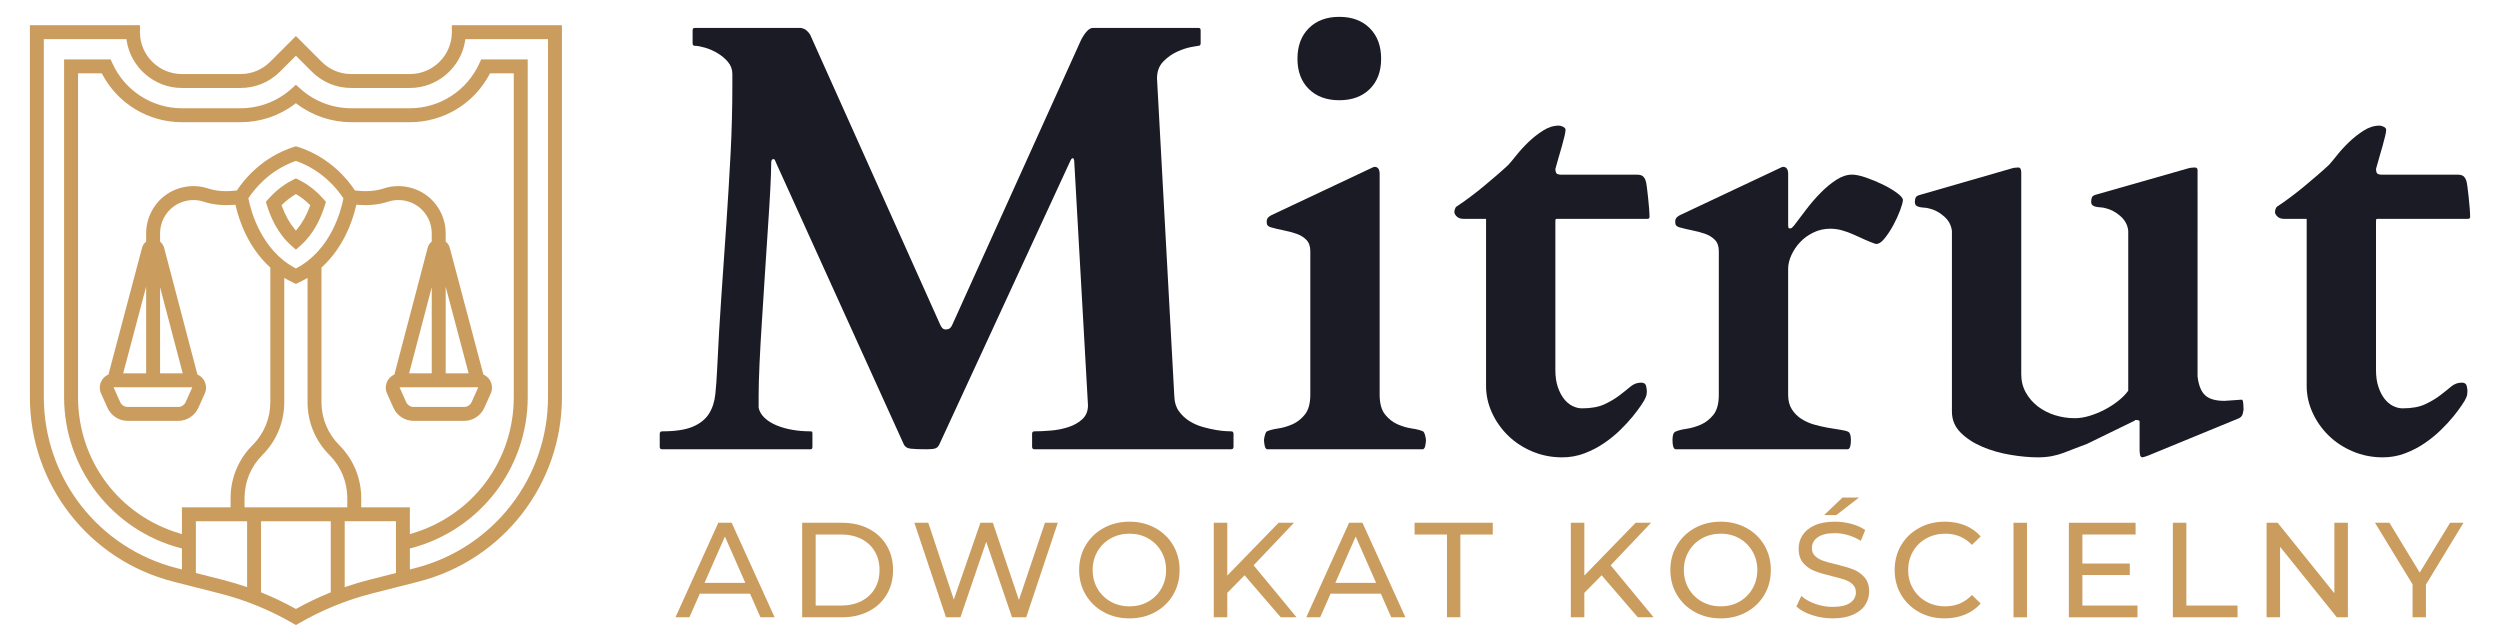
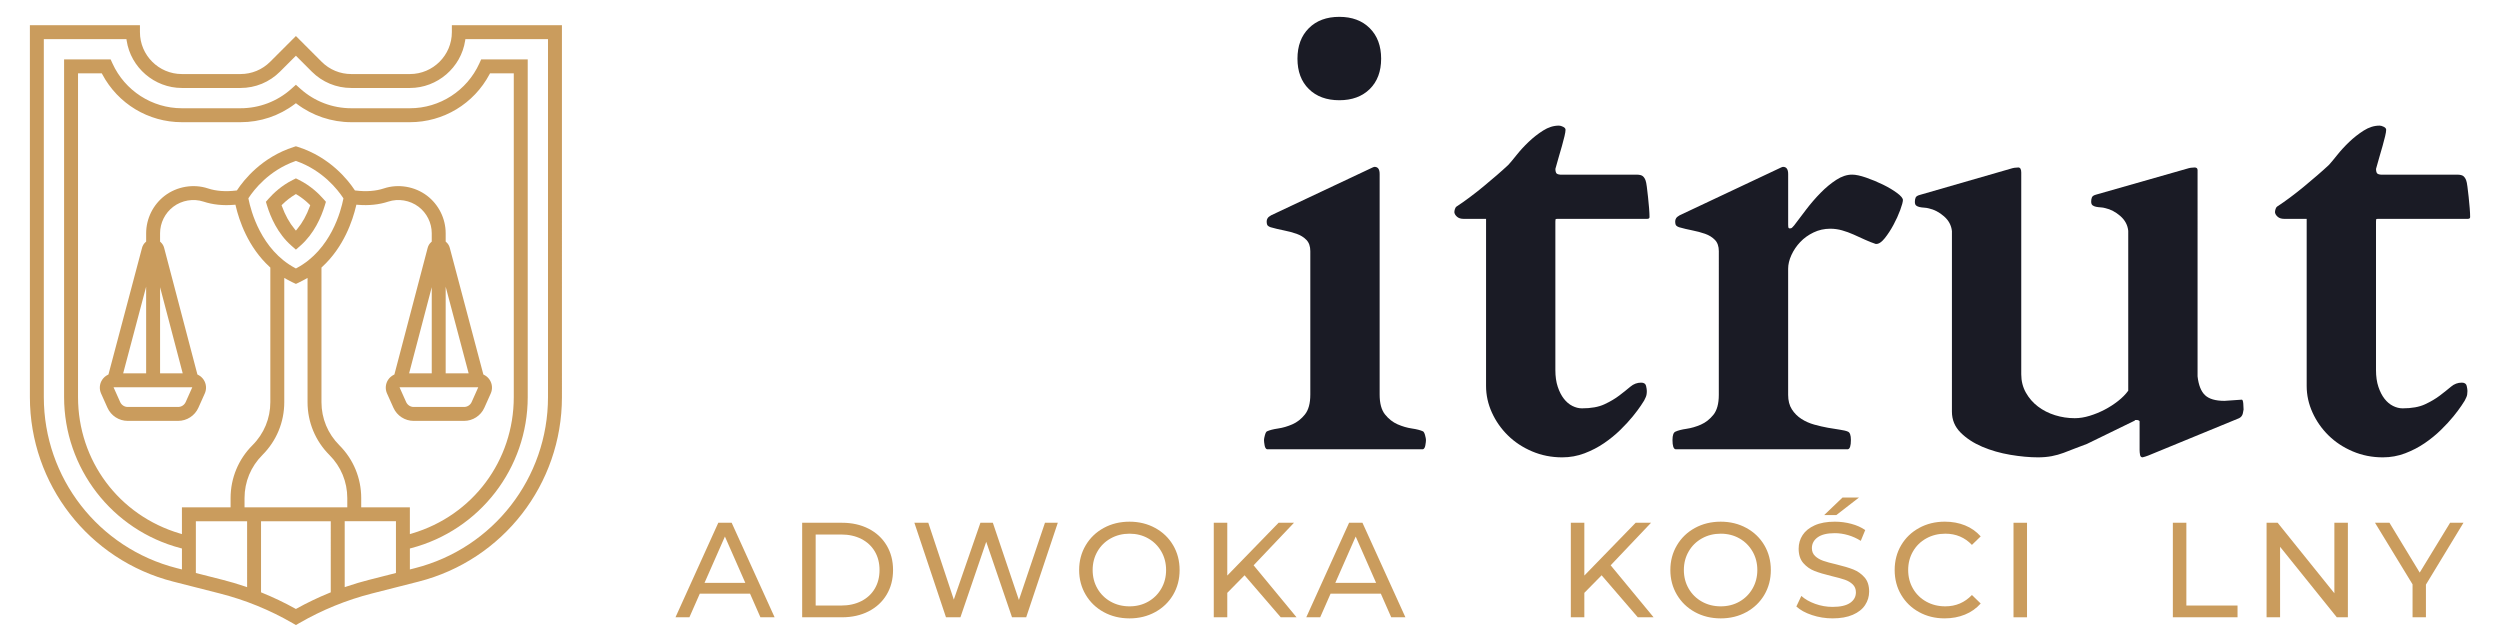
<svg xmlns="http://www.w3.org/2000/svg" id="Warstwa_1" x="0px" y="0px" width="370px" height="95px" viewBox="0 0 370 95" xml:space="preserve">
  <g>
    <g>
-       <path fill="#1A1B25" d="M97.64,64.192c0-0.059,0.022-0.133,0.066-0.222c0.044-0.088,0.14-0.132,0.288-0.132   c1.946,0,3.457-0.229,4.533-0.686c1.076-0.457,1.872-1.091,2.389-1.902c0.515-0.811,0.833-1.776,0.951-2.896   c0.118-1.121,0.206-2.329,0.266-3.627c0.177-3.804,0.39-7.497,0.641-11.079c0.25-3.583,0.493-7.105,0.73-10.571   c0.235-3.464,0.442-6.892,0.619-10.283c0.177-3.39,0.265-6.796,0.265-10.217v-1.636c0-0.678-0.221-1.275-0.664-1.792   c-0.442-0.515-0.966-0.951-1.57-1.305c-0.605-0.354-1.216-0.619-1.835-0.796s-1.106-0.266-1.459-0.266   c-0.236,0-0.354-0.117-0.354-0.354V4.483c0-0.059,0.015-0.133,0.044-0.221c0.029-0.088,0.132-0.132,0.31-0.132h15.657   c0.324,0.059,0.589,0.17,0.796,0.332c0.206,0.162,0.398,0.376,0.575,0.641l19.24,42.902c0.206,0.502,0.471,0.752,0.796,0.752   c0.324,0,0.56-0.073,0.708-0.222c0.147-0.146,0.266-0.338,0.354-0.574l19.019-42.062c0.294-0.56,0.589-0.995,0.884-1.305   c0.294-0.31,0.589-0.464,0.885-0.464h15.568c0.177,0,0.28,0.044,0.31,0.132c0.029,0.088,0.044,0.163,0.044,0.221V6.43   c0,0.059-0.022,0.132-0.066,0.221c-0.044,0.088-0.14,0.132-0.288,0.132c-0.06,0-0.406,0.06-1.04,0.177   c-0.634,0.118-1.327,0.347-2.079,0.686c-0.752,0.339-1.438,0.826-2.057,1.459c-0.619,0.634-0.929,1.467-0.929,2.499l2.565,47.103   c0.029,0.855,0.258,1.578,0.686,2.167c0.427,0.59,0.951,1.077,1.57,1.46s1.275,0.671,1.968,0.862   c0.692,0.192,1.341,0.339,1.946,0.442c0.604,0.104,1.12,0.162,1.548,0.177c0.427,0.016,0.656,0.022,0.686,0.022   c0.147,0,0.243,0.044,0.288,0.132c0.044,0.089,0.066,0.163,0.066,0.222v1.946c0,0.06-0.022,0.133-0.066,0.221   c-0.044,0.089-0.141,0.133-0.288,0.133h-29.103c-0.236,0-0.354-0.117-0.354-0.354v-1.946c0-0.235,0.118-0.354,0.354-0.354   c0.708,0,1.511-0.037,2.411-0.111c0.899-0.073,1.761-0.243,2.587-0.508c0.825-0.266,1.518-0.656,2.079-1.173   c0.56-0.516,0.84-1.201,0.84-2.057l-2.035-36.134c-0.03-0.294-0.104-0.442-0.221-0.442c-0.118,0-0.236,0.132-0.354,0.398   L139.038,65.74c-0.147,0.325-0.347,0.531-0.597,0.619c-0.251,0.089-0.686,0.133-1.305,0.133c-1.061,0-1.851-0.029-2.366-0.089   c-0.516-0.059-0.862-0.294-1.039-0.707l-18.842-41.531c-0.088-0.206-0.155-0.36-0.199-0.464c-0.044-0.103-0.126-0.155-0.243-0.155   c-0.207,0-0.31,0.192-0.31,0.575c0,0.885-0.044,2.182-0.133,3.892c-0.088,1.71-0.207,3.634-0.354,5.772   c-0.148,2.138-0.295,4.4-0.442,6.789c-0.147,2.388-0.295,4.704-0.442,6.944c-0.148,2.241-0.266,4.327-0.354,6.258   c-0.088,1.932-0.133,3.517-0.133,4.755v1.813c0.118,0.561,0.413,1.062,0.885,1.504c0.471,0.441,1.062,0.811,1.769,1.105   s1.489,0.516,2.344,0.663c0.855,0.148,1.754,0.222,2.698,0.222c0.147,0,0.228,0.044,0.243,0.132   c0.015,0.089,0.022,0.163,0.022,0.222v1.946c0,0.236-0.088,0.354-0.266,0.354H97.994c-0.236,0-0.354-0.117-0.354-0.354V64.192z" />
      <path fill="#1A1B25" d="M187.513,66.492c-0.177-0.059-0.295-0.258-0.354-0.597c-0.06-0.339-0.088-0.598-0.088-0.774   c0-0.147,0.044-0.383,0.133-0.708c0.088-0.324,0.191-0.516,0.31-0.574c0.383-0.178,0.929-0.317,1.636-0.421   c0.708-0.103,1.416-0.31,2.123-0.619s1.327-0.796,1.857-1.459c0.531-0.664,0.796-1.644,0.796-2.941V37.168   c0-0.708-0.192-1.26-0.575-1.659c-0.383-0.398-0.87-0.7-1.459-0.907c-0.59-0.206-1.224-0.375-1.902-0.508   c-0.679-0.133-1.327-0.288-1.946-0.464c-0.177-0.059-0.317-0.14-0.42-0.243c-0.104-0.103-0.155-0.317-0.155-0.642   c0-0.147,0.044-0.294,0.133-0.442c0.088-0.147,0.265-0.294,0.531-0.442l14.64-6.899c0.118-0.059,0.243-0.118,0.376-0.177   s0.228-0.089,0.288-0.089c0.501,0,0.751,0.354,0.751,1.062v32.641c0,1.298,0.266,2.277,0.796,2.941   c0.531,0.663,1.15,1.149,1.857,1.459c0.708,0.31,1.416,0.517,2.123,0.619c0.708,0.104,1.253,0.243,1.637,0.421   c0.117,0.059,0.221,0.25,0.31,0.574c0.088,0.325,0.132,0.561,0.132,0.708c0,0.177-0.029,0.436-0.088,0.774   s-0.177,0.538-0.354,0.597H187.513z M192.024,8.685c0-1.887,0.56-3.39,1.681-4.511c1.12-1.12,2.624-1.681,4.511-1.681   c1.887,0,3.391,0.561,4.511,1.681c1.121,1.121,1.681,2.625,1.681,4.511c0,1.888-0.56,3.384-1.681,4.489   c-1.121,1.106-2.625,1.659-4.511,1.659c-1.887,0-3.391-0.553-4.511-1.659C192.584,12.069,192.024,10.573,192.024,8.685z" />
      <path fill="#1A1B25" d="M219.932,32.391h-3.317c-0.413,0-0.737-0.103-0.973-0.31c-0.236-0.206-0.369-0.427-0.398-0.663   c0-0.147,0.029-0.31,0.088-0.487c0.059-0.177,0.133-0.294,0.221-0.354c0.589-0.383,1.231-0.833,1.924-1.349   c0.693-0.516,1.378-1.054,2.057-1.614c0.678-0.56,1.342-1.12,1.991-1.681c0.648-0.56,1.223-1.076,1.725-1.548   c0.295-0.324,0.7-0.811,1.217-1.459c0.516-0.648,1.105-1.29,1.769-1.924c0.663-0.634,1.378-1.194,2.146-1.681   c0.766-0.486,1.547-0.73,2.344-0.73c0.178,0,0.383,0.06,0.619,0.177c0.236,0.118,0.354,0.265,0.354,0.442   c0,0.207-0.051,0.524-0.154,0.951c-0.104,0.428-0.229,0.907-0.375,1.438c-0.148,0.531-0.311,1.091-0.488,1.681   c-0.176,0.59-0.338,1.165-0.486,1.725c0,0.236,0.037,0.428,0.111,0.575c0.072,0.148,0.271,0.236,0.598,0.266h11.277   c0.471,0,0.797,0.082,0.973,0.243c0.178,0.162,0.311,0.376,0.398,0.641c0.059,0.148,0.117,0.45,0.178,0.907   c0.059,0.458,0.117,0.958,0.176,1.504c0.059,0.546,0.111,1.091,0.156,1.636c0.043,0.546,0.066,0.995,0.066,1.349   c0,0.177-0.119,0.265-0.355,0.265h-13.313c-0.148,0-0.229,0.03-0.242,0.089c-0.016,0.059-0.023,0.162-0.023,0.31v21.981   c0,0.944,0.117,1.77,0.354,2.477c0.236,0.708,0.539,1.298,0.908,1.77c0.367,0.472,0.787,0.826,1.26,1.062   c0.471,0.236,0.943,0.354,1.416,0.354c1.355,0,2.461-0.199,3.316-0.597c0.855-0.398,1.592-0.833,2.211-1.305   s1.166-0.907,1.637-1.305c0.473-0.398,1.002-0.598,1.592-0.598c0.414,0,0.656,0.163,0.73,0.486   c0.074,0.325,0.111,0.575,0.111,0.752c0,0.384-0.053,0.686-0.156,0.907c-0.104,0.221-0.184,0.391-0.242,0.509   c-0.029,0.06-0.191,0.31-0.486,0.752s-0.693,0.973-1.195,1.592c-0.5,0.619-1.113,1.282-1.834,1.99   c-0.723,0.708-1.527,1.364-2.412,1.969c-0.883,0.604-1.85,1.105-2.896,1.503c-1.047,0.398-2.145,0.598-3.295,0.598   c-1.592,0-3.082-0.295-4.467-0.885c-1.387-0.59-2.58-1.378-3.582-2.366c-1.004-0.987-1.791-2.115-2.367-3.384   c-0.575-1.268-0.862-2.579-0.862-3.937V32.391z" />
      <path fill="#1A1B25" d="M263.232,24.961c0.117-0.059,0.244-0.118,0.377-0.177s0.229-0.089,0.287-0.089   c0.502,0,0.752,0.354,0.752,1.062v7.519c0,0.088,0.006,0.199,0.021,0.332c0.016,0.133,0.096,0.199,0.244,0.199   c0.146,0,0.266-0.051,0.354-0.155c0.088-0.103,0.178-0.199,0.266-0.288c0.531-0.708,1.127-1.496,1.791-2.366   c0.664-0.869,1.371-1.688,2.123-2.455c0.752-0.767,1.525-1.408,2.322-1.924c0.795-0.516,1.576-0.774,2.344-0.774   c0.531,0,1.223,0.147,2.078,0.442c0.855,0.295,1.688,0.642,2.5,1.04c0.811,0.398,1.504,0.812,2.078,1.238   c0.574,0.428,0.863,0.774,0.863,1.04c0,0.265-0.133,0.759-0.398,1.481c-0.266,0.723-0.598,1.453-0.996,2.189   c-0.396,0.737-0.824,1.393-1.281,1.968c-0.459,0.575-0.879,0.862-1.262,0.862h-0.088c-0.531-0.177-1.068-0.39-1.615-0.641   c-0.545-0.25-1.098-0.501-1.658-0.752c-0.561-0.25-1.127-0.457-1.703-0.619c-0.574-0.162-1.156-0.243-1.746-0.243   c-0.885,0-1.711,0.185-2.477,0.553c-0.768,0.369-1.424,0.84-1.969,1.415c-0.545,0.575-0.98,1.216-1.305,1.924   c-0.324,0.708-0.486,1.386-0.486,2.034v18.664c0,0.855,0.184,1.57,0.553,2.146s0.84,1.047,1.416,1.415   c0.574,0.369,1.209,0.649,1.9,0.841c0.693,0.191,1.365,0.347,2.014,0.464c0.648,0.118,1.238,0.214,1.77,0.287   c0.529,0.074,0.928,0.171,1.193,0.288c0.295,0.118,0.441,0.53,0.441,1.238c0,0.855-0.146,1.313-0.441,1.371h-25.52   c-0.295-0.059-0.443-0.516-0.443-1.371c0-0.708,0.148-1.12,0.443-1.238c0.383-0.177,0.928-0.316,1.637-0.42   c0.707-0.104,1.414-0.31,2.123-0.619c0.707-0.31,1.326-0.797,1.857-1.46c0.529-0.663,0.795-1.644,0.795-2.941V37.168   c0-0.708-0.191-1.26-0.574-1.659c-0.383-0.398-0.871-0.7-1.459-0.907c-0.592-0.206-1.225-0.375-1.902-0.508   c-0.68-0.133-1.326-0.288-1.947-0.464c-0.176-0.059-0.316-0.14-0.42-0.243c-0.104-0.103-0.154-0.317-0.154-0.642   c0-0.147,0.045-0.294,0.133-0.442c0.088-0.147,0.266-0.294,0.531-0.442L263.232,24.961z" />
      <path fill="#1A1B25" d="M287.712,32.016c-0.691-0.604-1.438-0.996-2.232-1.172c-0.207-0.059-0.436-0.095-0.686-0.11   c-0.252-0.015-0.48-0.044-0.686-0.088c-0.207-0.044-0.377-0.118-0.51-0.221c-0.131-0.103-0.197-0.288-0.197-0.553   c0-0.235,0.035-0.442,0.109-0.619c0.074-0.177,0.273-0.31,0.598-0.398l13.49-3.892c0.176-0.059,0.359-0.103,0.553-0.133   c0.191-0.029,0.375-0.044,0.553-0.044c0.293,0,0.441,0.25,0.441,0.751V55.39c0,1.003,0.229,1.909,0.686,2.721   c0.457,0.811,1.055,1.496,1.791,2.056c0.738,0.561,1.578,0.988,2.521,1.283s1.916,0.442,2.92,0.442   c0.707,0,1.443-0.117,2.211-0.354c0.766-0.235,1.504-0.537,2.211-0.906c0.709-0.368,1.371-0.796,1.99-1.282   c0.619-0.487,1.121-0.995,1.504-1.526V34.161c-0.088-0.855-0.479-1.585-1.172-2.189c-0.693-0.604-1.438-0.995-2.234-1.172   c-0.205-0.059-0.434-0.096-0.686-0.111c-0.25-0.015-0.479-0.044-0.686-0.088c-0.205-0.044-0.375-0.118-0.508-0.221   c-0.133-0.103-0.199-0.288-0.199-0.553c0-0.236,0.037-0.442,0.111-0.619c0.072-0.177,0.271-0.31,0.596-0.398l13.49-3.848   c0.178-0.059,0.361-0.103,0.553-0.133c0.191-0.029,0.377-0.044,0.553-0.044c0.295,0,0.443,0.132,0.443,0.398V55.7   c0.146,1.298,0.516,2.227,1.105,2.786c0.59,0.561,1.549,0.841,2.875,0.841l2.564-0.177c0.117,0,0.191,0.199,0.223,0.597   c0.027,0.398,0.043,0.686,0.043,0.862c0,0.06-0.037,0.251-0.109,0.575c-0.074,0.325-0.26,0.561-0.553,0.708l-13.447,5.528   c-0.059,0.029-0.205,0.081-0.441,0.155c-0.236,0.073-0.369,0.11-0.398,0.11c-0.207,0-0.332-0.126-0.375-0.376   c-0.045-0.251-0.066-0.494-0.066-0.729v-4.246c-0.09-0.118-0.236-0.177-0.443-0.177c-0.059,0-0.117,0-0.176,0   c-0.061,0-0.09,0.029-0.09,0.088l-7.076,3.45c-0.648,0.236-1.254,0.464-1.813,0.686c-0.561,0.221-1.113,0.435-1.658,0.641   c-0.547,0.206-1.129,0.369-1.748,0.487c-0.619,0.117-1.297,0.177-2.035,0.177c-1.238,0-2.602-0.126-4.09-0.376   c-1.49-0.251-2.875-0.649-4.158-1.194s-2.352-1.245-3.207-2.101s-1.281-1.887-1.281-3.097V34.205   C288.796,33.35,288.406,32.62,287.712,32.016z" />
      <path fill="#1A1B25" d="M341.384,32.391h-3.316c-0.414,0-0.738-0.103-0.973-0.31c-0.236-0.206-0.369-0.427-0.398-0.663   c0-0.147,0.029-0.31,0.088-0.487c0.059-0.177,0.133-0.294,0.221-0.354c0.59-0.383,1.23-0.833,1.924-1.349   c0.693-0.516,1.379-1.054,2.057-1.614c0.678-0.56,1.342-1.12,1.99-1.681c0.648-0.56,1.225-1.076,1.727-1.548   c0.293-0.324,0.699-0.811,1.215-1.459c0.516-0.648,1.105-1.29,1.77-1.924c0.664-0.634,1.379-1.194,2.145-1.681   c0.768-0.486,1.549-0.73,2.346-0.73c0.176,0,0.383,0.06,0.619,0.177c0.234,0.118,0.354,0.265,0.354,0.442   c0,0.207-0.053,0.524-0.154,0.951c-0.105,0.428-0.23,0.907-0.377,1.438c-0.148,0.531-0.309,1.091-0.486,1.681   c-0.178,0.59-0.34,1.165-0.486,1.725c0,0.236,0.037,0.428,0.109,0.575c0.074,0.148,0.273,0.236,0.598,0.266h11.279   c0.471,0,0.795,0.082,0.973,0.243c0.176,0.162,0.309,0.376,0.398,0.641c0.059,0.148,0.117,0.45,0.176,0.907   c0.059,0.458,0.117,0.958,0.178,1.504c0.059,0.546,0.109,1.091,0.154,1.636c0.045,0.546,0.066,0.995,0.066,1.349   c0,0.177-0.117,0.265-0.354,0.265h-13.313c-0.148,0-0.229,0.03-0.244,0.089s-0.021,0.162-0.021,0.31v21.981   c0,0.944,0.117,1.77,0.354,2.477c0.236,0.708,0.537,1.298,0.906,1.77s0.789,0.826,1.262,1.062   c0.471,0.236,0.943,0.354,1.414,0.354c1.355,0,2.463-0.199,3.318-0.597c0.854-0.398,1.592-0.833,2.211-1.305   s1.164-0.907,1.637-1.305c0.471-0.398,1.002-0.598,1.592-0.598c0.412,0,0.656,0.163,0.73,0.486   c0.072,0.325,0.109,0.575,0.109,0.752c0,0.384-0.051,0.686-0.154,0.907c-0.104,0.221-0.184,0.391-0.244,0.509   c-0.029,0.06-0.191,0.31-0.486,0.752s-0.693,0.973-1.193,1.592c-0.502,0.619-1.113,1.282-1.836,1.99s-1.525,1.364-2.41,1.969   s-1.852,1.105-2.896,1.503c-1.047,0.398-2.146,0.598-3.295,0.598c-1.594,0-3.082-0.295-4.467-0.885   c-1.387-0.59-2.582-1.378-3.584-2.366c-1.002-0.987-1.791-2.115-2.365-3.384c-0.576-1.268-0.863-2.579-0.863-3.937V32.391z" />
    </g>
    <g>
      <path fill="#CA9C5D" d="M111.005,87.861h-7.435l-1.539,3.498h-2.059l6.336-13.99h1.979l6.356,13.99h-2.099L111.005,87.861z    M110.305,86.262l-3.018-6.855l-3.018,6.855H110.305z" />
      <path fill="#CA9C5D" d="M118.72,77.369h5.896c1.479,0,2.791,0.293,3.938,0.879c1.146,0.587,2.035,1.409,2.668,2.469   c0.633,1.059,0.949,2.275,0.949,3.647s-0.316,2.588-0.949,3.647s-1.522,1.882-2.668,2.468c-1.146,0.587-2.458,0.88-3.938,0.88   h-5.896V77.369z M124.496,89.62c1.132,0,2.129-0.22,2.988-0.659s1.522-1.056,1.989-1.849c0.466-0.793,0.699-1.709,0.699-2.748   s-0.233-1.955-0.699-2.748c-0.467-0.793-1.129-1.409-1.989-1.849c-0.859-0.44-1.856-0.66-2.988-0.66h-3.777V89.62H124.496z" />
      <path fill="#CA9C5D" d="M156.554,77.369l-4.677,13.99h-2.099l-3.817-11.173l-3.817,11.173h-2.139l-4.677-13.99h2.059l3.777,11.372   l3.938-11.372h1.839l3.857,11.432l3.857-11.432H156.554z" />
      <path fill="#CA9C5D" d="M163.35,90.589c-1.132-0.619-2.022-1.476-2.668-2.568c-0.646-1.092-0.969-2.312-0.969-3.657   s0.323-2.565,0.969-3.658c0.646-1.092,1.536-1.948,2.668-2.567c1.133-0.62,2.405-0.93,3.818-0.93c1.399,0,2.665,0.31,3.797,0.93   c1.132,0.619,2.019,1.472,2.658,2.558s0.959,2.309,0.959,3.668s-0.32,2.581-0.959,3.667c-0.64,1.087-1.526,1.939-2.658,2.559   c-1.133,0.62-2.398,0.93-3.797,0.93C165.755,91.519,164.483,91.209,163.35,90.589z M169.936,89.04   c0.819-0.467,1.465-1.109,1.938-1.929c0.473-0.819,0.709-1.735,0.709-2.748s-0.237-1.929-0.709-2.748   c-0.473-0.819-1.119-1.463-1.938-1.929c-0.82-0.467-1.742-0.7-2.768-0.7c-1.026,0-1.956,0.233-2.789,0.7   c-0.833,0.466-1.486,1.109-1.958,1.929c-0.473,0.819-0.709,1.735-0.709,2.748s0.236,1.929,0.709,2.748   c0.473,0.819,1.126,1.462,1.958,1.929c0.833,0.467,1.762,0.699,2.789,0.699C168.194,89.74,169.116,89.507,169.936,89.04z" />
      <path fill="#CA9C5D" d="M184.196,85.143l-2.559,2.599v3.617h-1.999v-13.99h1.999v7.814l7.595-7.814h2.278l-5.976,6.295   l6.356,7.695h-2.339L184.196,85.143z" />
      <path fill="#CA9C5D" d="M204.362,87.861h-7.435l-1.539,3.498h-2.059l6.336-13.99h1.979L208,91.359h-2.099L204.362,87.861z    M203.662,86.262l-3.018-6.855l-3.018,6.855H203.662z" />
-       <path fill="#CA9C5D" d="M214.156,79.107h-4.797v-1.738h11.572v1.738h-4.797v12.252h-1.979V79.107z" />
      <path fill="#CA9C5D" d="M237.04,85.143l-2.558,2.599v3.617h-1.999v-13.99h1.999v7.814l7.595-7.814h2.278l-5.977,6.295l6.356,7.695   h-2.339L237.04,85.143z" />
      <path fill="#CA9C5D" d="M250.851,90.589c-1.133-0.619-2.021-1.476-2.668-2.568c-0.646-1.092-0.97-2.312-0.97-3.657   s0.323-2.565,0.97-3.658c0.646-1.092,1.535-1.948,2.668-2.567c1.133-0.62,2.405-0.93,3.817-0.93c1.399,0,2.665,0.31,3.798,0.93   c1.132,0.619,2.019,1.472,2.658,2.558s0.959,2.309,0.959,3.668s-0.319,2.581-0.959,3.667c-0.64,1.087-1.526,1.939-2.658,2.559   c-1.133,0.62-2.398,0.93-3.798,0.93C253.256,91.519,251.984,91.209,250.851,90.589z M257.437,89.04   c0.819-0.467,1.466-1.109,1.938-1.929s0.71-1.735,0.71-2.748s-0.237-1.929-0.71-2.748s-1.119-1.463-1.938-1.929   c-0.819-0.467-1.742-0.7-2.769-0.7s-1.955,0.233-2.788,0.7c-0.833,0.466-1.485,1.109-1.958,1.929   c-0.474,0.819-0.71,1.735-0.71,2.748s0.236,1.929,0.71,2.748c0.473,0.819,1.125,1.462,1.958,1.929s1.762,0.699,2.788,0.699   S256.617,89.507,257.437,89.04z" />
      <path fill="#CA9C5D" d="M268.169,91.029c-0.979-0.326-1.749-0.749-2.309-1.269l0.739-1.56c0.533,0.48,1.216,0.87,2.049,1.17   s1.689,0.449,2.568,0.449c1.159,0,2.025-0.196,2.599-0.59c0.572-0.393,0.859-0.916,0.859-1.568c0-0.479-0.157-0.87-0.47-1.17   c-0.313-0.3-0.7-0.529-1.159-0.689c-0.46-0.159-1.109-0.34-1.949-0.539c-1.053-0.253-1.902-0.507-2.548-0.76   c-0.646-0.253-1.199-0.643-1.659-1.169s-0.689-1.236-0.689-2.129c0-0.746,0.196-1.419,0.59-2.019   c0.393-0.6,0.989-1.079,1.789-1.439c0.799-0.359,1.791-0.539,2.978-0.539c0.826,0,1.639,0.106,2.438,0.319   c0.8,0.214,1.485,0.52,2.059,0.92l-0.659,1.599c-0.587-0.373-1.213-0.656-1.879-0.85c-0.667-0.192-1.319-0.289-1.959-0.289   c-1.133,0-1.982,0.206-2.548,0.619c-0.567,0.413-0.85,0.946-0.85,1.599c0,0.479,0.159,0.87,0.479,1.17   c0.319,0.3,0.716,0.532,1.189,0.699c0.473,0.167,1.115,0.343,1.929,0.529c1.052,0.254,1.898,0.507,2.538,0.76   s1.189,0.64,1.648,1.159c0.46,0.52,0.689,1.219,0.689,2.099c0,0.732-0.199,1.402-0.6,2.009c-0.399,0.606-1.006,1.086-1.818,1.438   c-0.813,0.354-1.813,0.53-2.998,0.53C270.164,91.519,269.149,91.356,268.169,91.029z M272.697,73.63h2.438l-3.357,2.599h-1.799   L272.697,73.63z" />
      <path fill="#CA9C5D" d="M284.019,90.589c-1.127-0.619-2.009-1.472-2.648-2.559c-0.64-1.086-0.96-2.308-0.96-3.667   s0.32-2.582,0.96-3.668s1.525-1.938,2.658-2.558c1.132-0.62,2.398-0.93,3.797-0.93c1.093,0,2.092,0.184,2.998,0.55   s1.679,0.909,2.318,1.629l-1.299,1.259c-1.053-1.105-2.365-1.659-3.938-1.659c-1.039,0-1.979,0.233-2.818,0.7   c-0.839,0.466-1.495,1.109-1.968,1.929c-0.474,0.819-0.71,1.735-0.71,2.748s0.236,1.929,0.71,2.748   c0.473,0.819,1.129,1.462,1.968,1.929c0.84,0.467,1.779,0.699,2.818,0.699c1.56,0,2.871-0.56,3.938-1.679l1.299,1.259   c-0.64,0.72-1.416,1.267-2.328,1.64c-0.913,0.373-1.916,0.56-3.008,0.56C286.406,91.519,285.144,91.209,284.019,90.589z" />
      <path fill="#CA9C5D" d="M297.999,77.369h1.999v13.99h-1.999V77.369z" />
-       <path fill="#CA9C5D" d="M316.347,89.62v1.739h-10.153v-13.99h9.873v1.738h-7.874v4.297h7.015v1.699h-7.015v4.517H316.347z" />
      <path fill="#CA9C5D" d="M321.583,77.369h1.999V89.62h7.574v1.739h-9.573V77.369z" />
      <path fill="#CA9C5D" d="M347.486,77.369v13.99h-1.64l-8.394-10.433v10.433h-1.999v-13.99h1.639l8.395,10.433V77.369H347.486z" />
      <path fill="#CA9C5D" d="M359.037,86.522v4.837h-1.979v-4.877l-5.557-9.113h2.139l4.477,7.375l4.497-7.375h1.979L359.037,86.522z" />
    </g>
    <path fill="#CA9C5D" d="M25.652,86.081l6.871,1.75c3.771,0.96,7.39,2.434,10.756,4.378l0.516,0.298l0.515-0.298  c3.367-1.944,6.985-3.417,10.756-4.378l6.872-1.75c12.499-3.183,21.228-14.414,21.228-27.312V3.725H66.876v1.031  c0,3.42-2.783,6.203-6.203,6.203H51.99c-1.658,0-3.215-0.645-4.387-1.816l-3.809-3.81l-3.81,3.81  c-1.171,1.171-2.729,1.816-4.387,1.816h-8.683c-3.42,0-6.203-2.783-6.203-6.203V3.725H4.423V58.77  C4.423,71.667,13.153,82.899,25.652,86.081z M26.927,79.047l-0.321-0.096c-9.007-2.669-15.058-10.779-15.058-20.181V10.853h3.517  l0.07,0.133c2.324,4.378,6.837,7.098,11.778,7.098h8.684c2.935,0,5.717-0.933,8.047-2.697l0.151-0.114l0.151,0.114  c2.295,1.739,5.153,2.697,8.046,2.697h8.684c4.941,0,9.454-2.72,11.777-7.098l0.07-0.133h3.517v47.918  c0,9.401-6.051,17.511-15.058,20.181l-0.321,0.096v-3.966H53.46v-1.363c0-2.958-1.152-5.739-3.243-7.83  c-1.702-1.701-2.639-3.964-2.639-6.37V39.595l0.081-0.074c3.238-2.961,4.543-6.921,5.033-9.018l0.049-0.21l0.215,0.018  c1.632,0.135,3.154-0.023,4.506-0.471c1.491-0.495,3.214-0.203,4.483,0.757c1.223,0.925,1.953,2.394,1.953,3.928v1.234  l-0.084,0.075c-0.251,0.223-0.43,0.512-0.515,0.836L58.37,55.427l-0.102,0.051c-0.341,0.17-0.629,0.426-0.833,0.741  c-0.392,0.604-0.45,1.357-0.156,2.015l0.948,2.115c0.529,1.181,1.707,1.943,3,1.943h7.456c1.293,0,2.471-0.763,3-1.943l0.947-2.115  c0.294-0.657,0.236-1.41-0.155-2.015c-0.204-0.315-0.493-0.572-0.835-0.742l-0.101-0.05l-0.029-0.109l-4.947-18.652  c-0.085-0.324-0.265-0.613-0.519-0.836l-0.084-0.075v-1.229c0-2.175-1.036-4.258-2.771-5.572c-1.802-1.362-4.248-1.775-6.375-1.069  c-1.2,0.398-2.611,0.504-4.174,0.312l-0.115-0.014l-0.063-0.096c-0.926-1.4-3.594-4.82-8.354-6.339l-0.313-0.1l-0.313,0.1  c-4.762,1.519-7.429,4.939-8.355,6.339l-0.063,0.096l-0.115,0.014c-1.56,0.192-2.973,0.086-4.174-0.312  c-2.128-0.705-4.575-0.292-6.375,1.069c-1.734,1.313-2.77,3.396-2.77,5.572v1.229l-0.085,0.074  c-0.253,0.223-0.433,0.512-0.519,0.836L16.05,55.427l-0.101,0.05c-0.342,0.17-0.63,0.427-0.834,0.742  c-0.392,0.604-0.45,1.357-0.156,2.015l0.947,2.115c0.529,1.181,1.707,1.943,3,1.943h7.455c1.293,0,2.471-0.763,3-1.943l0.947-2.115  c0.294-0.657,0.236-1.41-0.155-2.015c-0.205-0.315-0.493-0.571-0.833-0.741l-0.102-0.051L24.289,36.67  c-0.084-0.322-0.263-0.611-0.515-0.835l-0.083-0.074v-1.235c0-1.534,0.73-3.002,1.953-3.928c1.265-0.96,2.986-1.253,4.482-0.757  c1.352,0.448,2.875,0.608,4.505,0.471l0.215-0.018l0.049,0.21c0.49,2.097,1.797,6.057,5.034,9.018l0.081,0.074v19.922  c0,2.406-0.937,4.668-2.639,6.37c-2.091,2.092-3.243,4.872-3.243,7.83v1.363h-7.202V79.047z M42.072,59.518V41.132l0.372,0.208  c0.296,0.166,0.598,0.327,0.916,0.475l0.435,0.202l0.434-0.202c0.317-0.148,0.62-0.309,0.915-0.474l0.373-0.208v18.385  c0,2.957,1.152,5.736,3.243,7.828c1.702,1.702,2.639,3.966,2.639,6.372v1.363H36.191v-1.363c0-2.407,0.937-4.671,2.639-6.372  C40.92,65.254,42.072,62.474,42.072,59.518z M36.781,29.45l-0.02-0.101l0.056-0.085c0.764-1.166,2.964-4.028,6.894-5.421  l0.083-0.029l0.083,0.03c3.901,1.386,6.12,4.255,6.893,5.425l0.057,0.085l-0.02,0.1c-0.334,1.712-1.821,7.509-6.895,10.216  l-0.118,0.063l-0.118-0.063C38.624,36.972,37.121,31.166,36.781,29.45z M70.782,57.316l-0.98,2.191  c-0.198,0.439-0.637,0.724-1.118,0.724h-7.456c-0.482,0-0.921-0.284-1.118-0.724l-0.981-2.191H70.782z M65.96,55.253V42.435  l3.399,12.818H65.96z M60.548,55.253l3.35-12.749v12.749H60.548z M28.46,57.316l-0.98,2.19c-0.197,0.44-0.637,0.725-1.119,0.725  h-7.455c-0.482,0-0.921-0.284-1.119-0.724l-0.981-2.191H28.46z M18.229,55.253l3.4-12.821v12.821H18.229z M23.691,55.253V42.507  l3.35,12.746H23.691z M36.573,86.898l-0.33-0.11c-1.098-0.37-2.179-0.691-3.212-0.954l-4.043-1.029v-7.661h7.584V86.898z   M48.954,87.666l-0.156,0.063c-1.69,0.687-3.333,1.472-4.882,2.333l-0.122,0.067l-0.122-0.067c-1.55-0.861-3.193-1.646-4.883-2.333  l-0.156-0.063V77.143h10.32V87.666z M58.6,84.804l-4.043,1.029c-1.034,0.264-2.114,0.584-3.211,0.954l-0.33,0.11v-9.755H58.6  V84.804z M6.485,5.787h12.227l0.032,0.212c0.606,4.003,4.119,7.021,8.171,7.021h8.683c2.208,0,4.283-0.859,5.845-2.42l2.352-2.352  l2.351,2.352c1.561,1.561,3.636,2.42,5.844,2.42h8.684c4.052,0,7.565-3.019,8.171-7.021l0.032-0.212h12.227V58.77  c0,11.954-8.091,22.363-19.675,25.313l-0.767,0.196v-3.103l0.187-0.049c10.159-2.66,17.254-11.854,17.254-22.357V8.791h-6.889  l-0.275,0.604c-1.828,4.025-5.856,6.626-10.263,6.626h-8.684c-2.78,0-5.447-1.017-7.51-2.862l-0.688-0.615l-0.688,0.615  c-2.063,1.846-4.731,2.862-7.511,2.862h-8.684c-4.406,0-8.435-2.601-10.263-6.626l-0.275-0.604H9.486v49.979  c0,10.504,7.095,19.698,17.254,22.357l0.187,0.049v3.101l-0.766-0.194C14.575,81.133,6.485,70.724,6.485,58.77V5.787z" />
    <path fill="#CA9C5D" d="M44.256,26.63l-0.46-0.23l-0.461,0.229c-1.677,0.837-2.886,1.989-3.604,2.807l-0.379,0.431l0.167,0.55  c0.526,1.725,1.577,4.154,3.593,5.93l0.682,0.6l0.682-0.6c2.016-1.776,3.066-4.206,3.592-5.93l0.168-0.55l-0.379-0.431  C47.138,28.618,45.93,27.466,44.256,26.63z M45.861,30.523c-0.479,1.321-1.11,2.458-1.874,3.375l-0.192,0.231l-0.192-0.23  c-0.765-0.919-1.396-2.055-1.875-3.376l-0.055-0.151l0.114-0.112c0.581-0.573,1.213-1.065,1.88-1.463l0.128-0.076l0.128,0.076  c0.666,0.398,1.298,0.89,1.879,1.463l0.114,0.112L45.861,30.523z" />
  </g>
</svg>